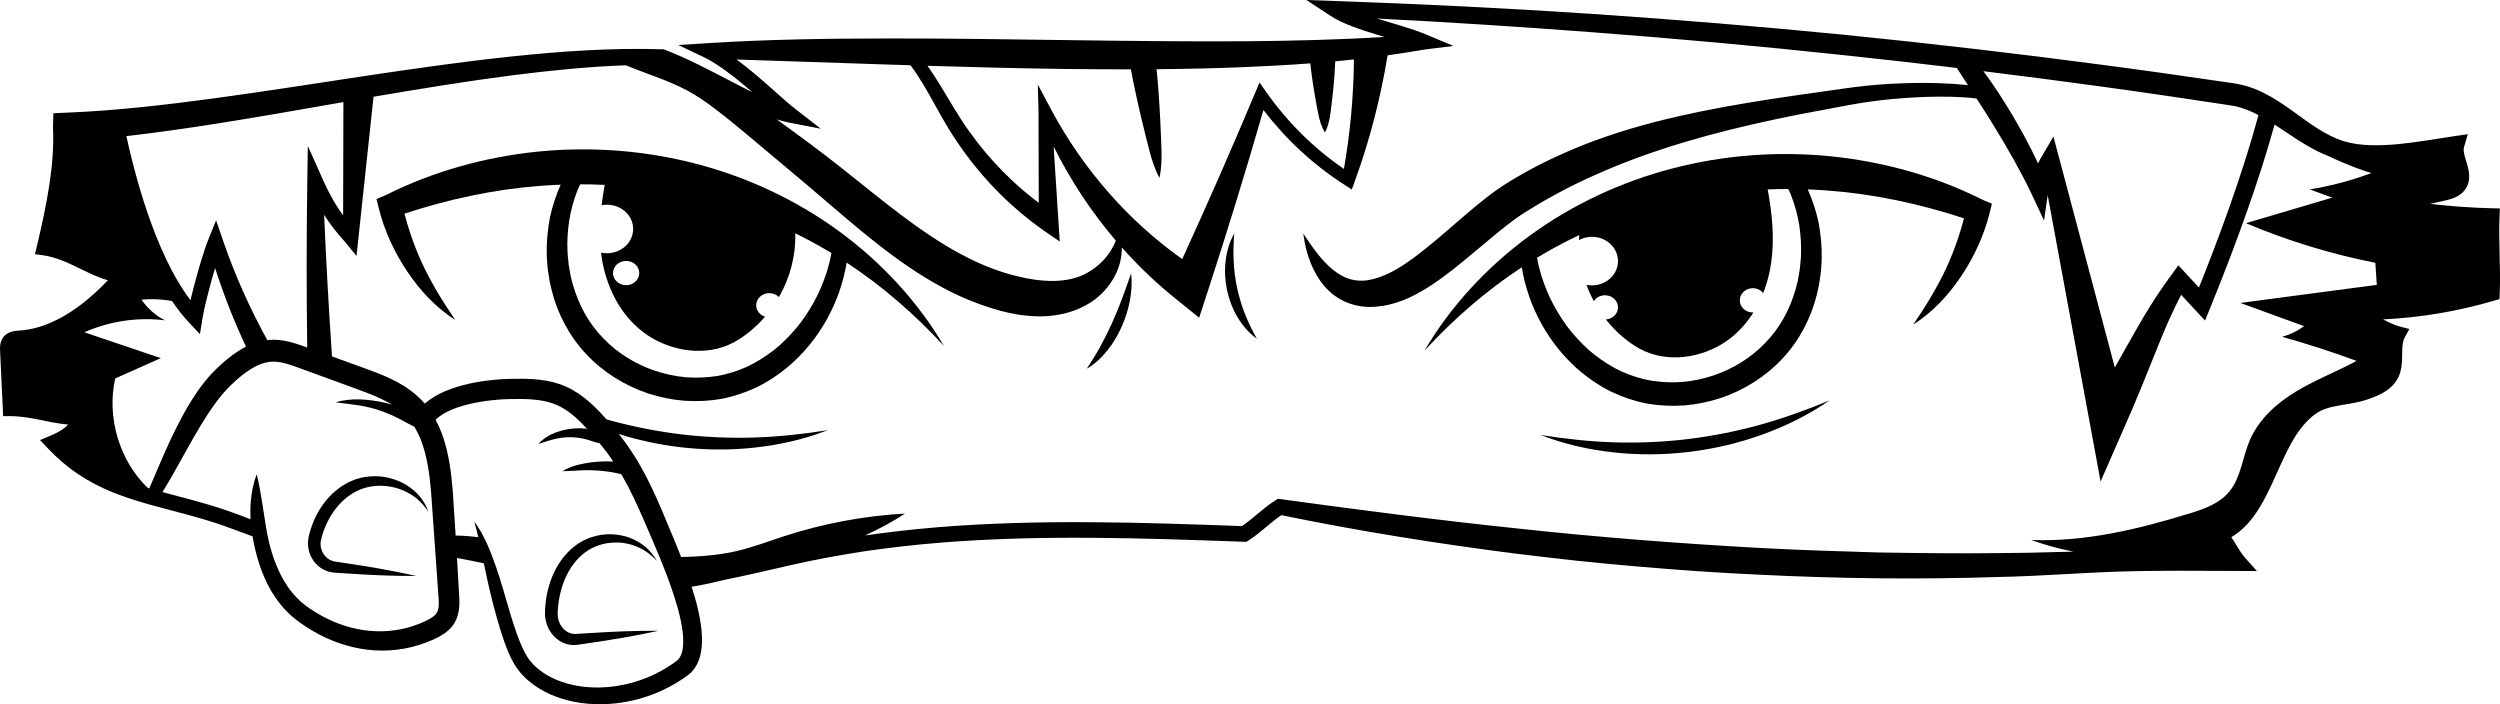
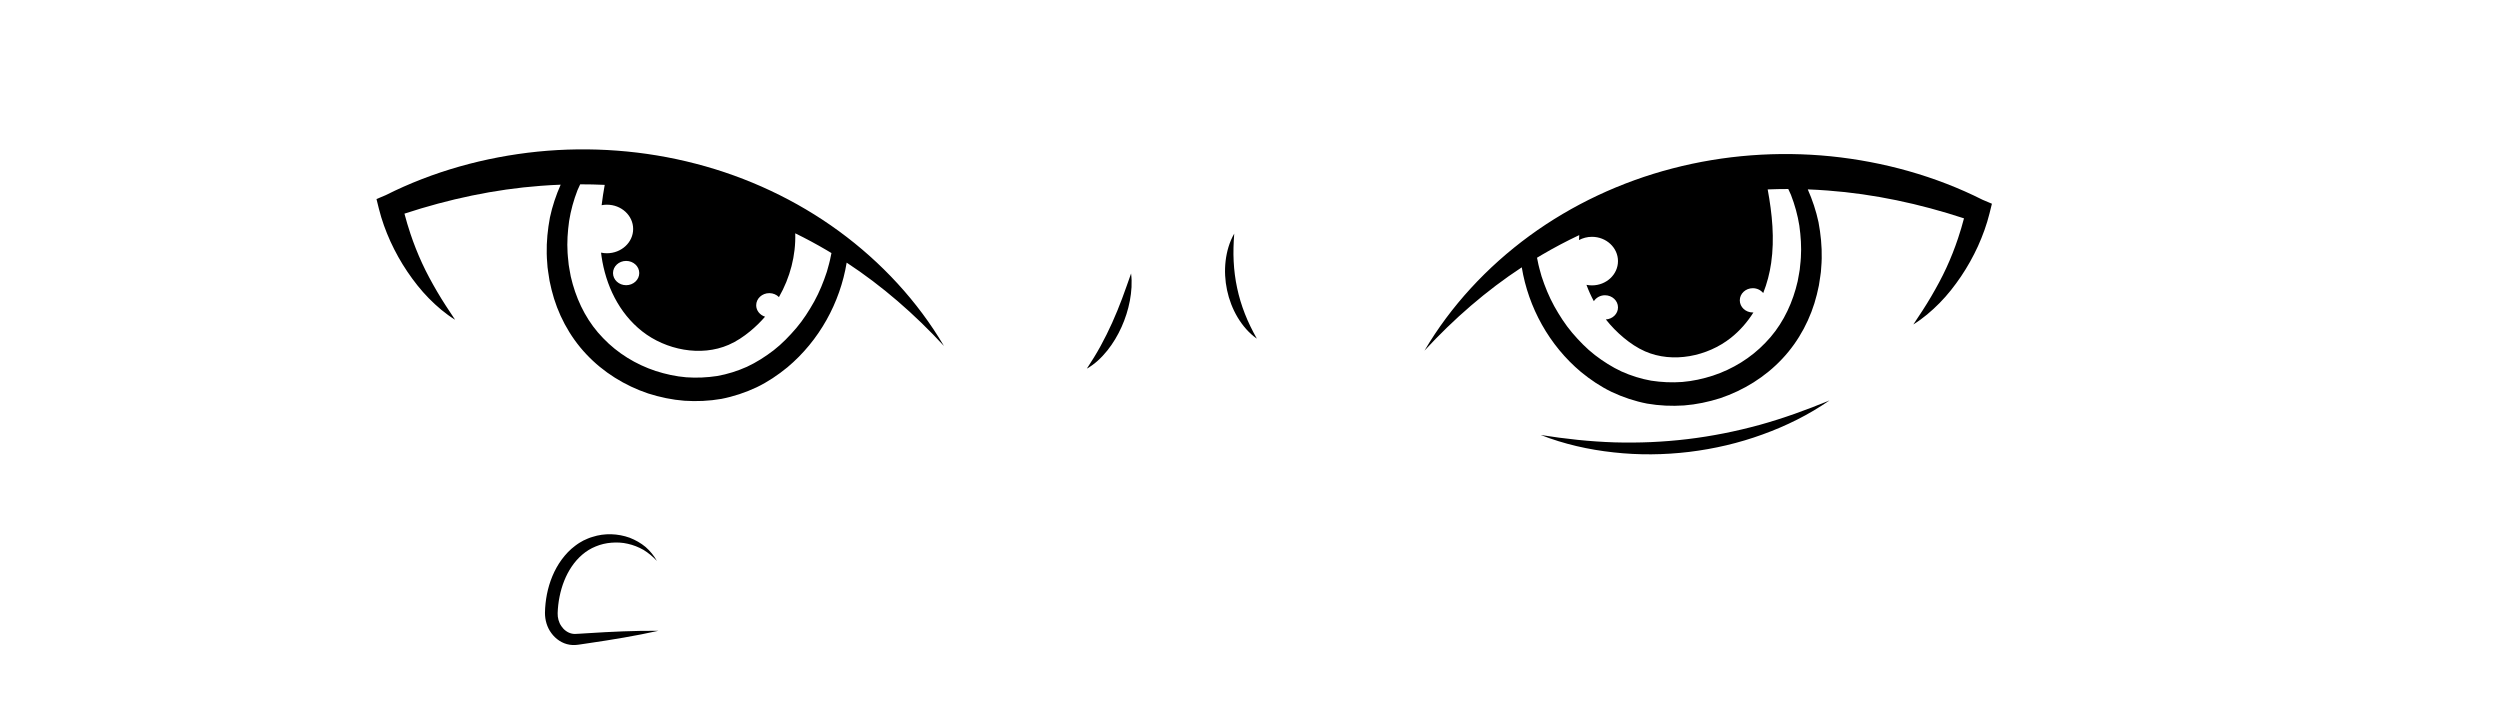
<svg xmlns="http://www.w3.org/2000/svg" width="568" height="160" viewBox="0 0 568 160" fill="none">
  <g clip-path="url(#clip0_4_6617)">
-     <path d="M0.099 81.434L0.637 92.877L0.715 94.541L2.375 94.548C4.825 94.558 7.251 94.996 9.812 95.535C11.093 95.799 12.418 96.07 13.78 96.264C14.339 96.345 14.901 96.41 15.47 96.46C15.27 96.691 15.037 96.918 14.772 97.135C13.871 97.878 12.675 98.478 11.445 98.993L9.097 99.98L10.832 101.821C12.895 104.011 15.196 106.008 17.71 107.696C20.22 109.385 22.924 110.768 25.692 111.883C31.245 114.121 36.964 115.396 42.486 116.908C45.251 117.661 47.985 118.457 50.662 119.39C52.861 120.149 55.097 121.041 57.387 121.865C58.01 125.581 59.057 129.273 60.799 132.745C61.29 133.728 61.846 134.691 62.472 135.613C63.089 136.542 63.777 137.433 64.539 138.268C65.298 139.105 66.121 139.895 67.022 140.6C67.91 141.302 68.774 141.912 69.699 142.509C73.358 144.875 77.498 146.608 81.879 147.374C86.25 148.164 90.857 147.896 95.14 146.554C96.21 146.225 97.261 145.828 98.284 145.374C99.29 144.933 100.391 144.401 101.472 143.546C102.007 143.109 102.536 142.594 102.976 141.96C103.42 141.329 103.762 140.607 103.969 139.912C104.389 138.505 104.396 137.22 104.365 136.087C104.186 132.948 104.013 129.856 103.833 126.774C105.866 127.147 107.896 127.554 109.929 127.981L110.206 129.33C110.962 132.934 111.792 136.538 112.815 140.132C113.32 141.929 113.855 143.729 114.482 145.526C115.116 147.323 115.81 149.117 116.85 150.897C119.066 154.538 122.627 156.905 126.344 158.291C130.091 159.681 134.072 160.163 137.985 159.956C141.901 159.756 145.771 158.854 149.386 157.328C151.195 156.566 152.936 155.647 154.59 154.579C155.01 154.324 155.406 154.029 155.813 153.751C156.162 153.524 156.771 153.067 157.198 152.592C158.1 151.626 158.659 150.463 158.987 149.354C159.624 147.113 159.556 145.018 159.37 143.031C159.163 141.041 158.77 139.135 158.299 137.274C157.95 135.935 157.554 134.619 157.137 133.318C159.709 132.894 162.26 132.328 164.801 131.7C169.768 130.714 174.66 129.527 179.529 128.429C185.129 127.133 190.76 126.133 196.428 125.248C202.103 124.421 207.805 123.777 213.531 123.302C236.448 121.451 259.53 122.255 282.606 123.092L283.145 123.112L283.589 122.834C285.202 121.827 286.523 120.688 287.831 119.607C288.939 118.681 290.026 117.779 291.114 117.044C308.799 120.678 326.651 123.529 344.577 125.811C349.117 126.388 353.667 126.862 358.21 127.391C362.76 127.849 367.314 128.32 371.874 128.696C380.995 129.473 390.126 130.147 399.27 130.548C417.555 131.477 435.881 131.68 454.183 131.09C463.324 130.914 472.516 130.141 481.508 129.863C490.557 129.575 499.65 129.686 508.774 129.724L512.769 129.741L510.147 126.805C509.371 125.93 508.737 124.933 508.056 123.787C507.721 123.228 507.362 122.638 506.962 122.051C507.653 121.641 508.307 121.18 508.913 120.671C510.099 119.685 511.116 118.549 511.996 117.362C513.762 114.975 515.032 112.409 516.208 109.883C517.38 107.354 518.44 104.841 519.64 102.461C520.839 100.088 522.177 97.834 523.872 96.006C524.295 95.548 524.739 95.121 525.203 94.728C525.657 94.345 526.179 93.945 526.643 93.677C527.581 93.087 528.73 92.717 529.953 92.422C531.193 92.138 532.518 91.944 533.907 91.707C534.601 91.588 535.31 91.453 536.031 91.283C536.394 91.195 536.756 91.104 537.119 90.995C537.485 90.88 537.857 90.764 538.179 90.649C539.521 90.175 540.951 89.629 542.319 88.673C542.997 88.195 543.658 87.598 544.2 86.872C544.745 86.154 545.148 85.289 545.375 84.448C545.829 82.756 545.748 81.227 545.779 79.919C545.795 78.6 545.914 77.478 546.331 76.715L547.405 74.752L545.223 74.179C544.417 73.965 543.563 73.612 542.702 73.202C542.282 73.002 541.855 72.785 541.428 72.561C549.973 72.158 558.47 70.727 566.676 68.306L567.879 67.951L567.933 66.699C568.065 63.685 567.984 60.729 567.913 57.803C567.845 54.88 567.767 51.985 567.892 49.151L567.97 47.357L566.178 47.316C561.485 47.205 556.8 46.869 552.138 46.323L556 45.445C556.593 45.296 557.227 45.113 557.887 44.808C558.541 44.506 559.243 44.062 559.819 43.397C560.394 42.733 560.774 41.902 560.916 41.071C561.062 40.241 560.998 39.474 560.882 38.807C560.638 37.474 560.218 36.41 559.978 35.453C559.717 34.494 559.669 33.728 559.869 33.263V33.26L560.679 30.493L557.958 30.887C553.517 31.527 549.197 32.334 544.898 32.741C542.753 32.945 540.615 33.056 538.525 32.985C536.438 32.914 534.395 32.653 532.525 32.083C530.451 31.443 528.462 30.402 526.514 29.168C524.566 27.927 522.659 26.489 520.649 25.055C518.637 23.634 516.526 22.177 514.131 21.014C512.938 20.431 511.675 19.922 510.35 19.542C509.689 19.352 509.015 19.186 508.331 19.061C507.606 18.925 507.067 18.864 506.45 18.769C496.821 17.352 487.186 15.979 477.54 14.714C458.245 12.161 438.913 9.907 419.551 7.957C400.185 6.035 380.788 4.441 361.375 3.133C341.958 1.844 322.524 0.892 303.08 0.224L296.819 0L302.006 3.414C303.731 4.584 305.506 5.34 307.271 6.021C309.04 6.693 310.805 7.255 312.563 7.795L314.542 8.395C304.002 9.042 293.434 9.286 282.85 9.378C269.359 9.456 255.844 9.296 242.316 9.11C228.787 8.927 215.239 8.713 201.676 8.74C188.114 8.747 174.525 8.941 160.952 9.795L154.098 10.229L160.19 13.124C161.823 13.948 163.415 14.999 164.96 16.121C166.509 17.25 168.016 18.464 169.504 19.719C169.978 20.122 170.449 20.532 170.923 20.942C169.189 20.091 167.461 19.19 165.723 18.285C160.986 15.823 156.212 13.29 151.08 11.31L150.781 11.195H150.493C139.008 10.839 127.577 11.643 116.23 12.829C104.884 14.03 93.608 15.657 82.37 17.345C71.132 19.037 59.925 20.81 48.717 22.333C37.513 23.845 26.295 25.147 15.125 25.598L12.133 25.72L12.035 28.835C12.258 33.206 11.879 37.698 11.181 42.207C10.483 46.72 9.49 51.246 8.416 55.765L7.942 57.756L9.829 58.003C11.249 58.223 12.638 58.62 14.017 59.152C15.399 59.681 16.768 60.342 18.181 61.034C19.597 61.726 21.064 62.438 22.626 63.038C23.239 63.275 23.872 63.485 24.513 63.675C22.639 65.659 20.63 67.503 18.485 69.141C15.585 71.365 12.394 73.199 9.006 74.25C8.159 74.507 7.305 74.711 6.441 74.86C6.011 74.938 5.581 74.989 5.147 75.04L4.496 75.091C4.273 75.108 3.988 75.121 3.697 75.155C3.111 75.23 2.382 75.335 1.576 75.843C1.179 76.098 0.8 76.481 0.543 76.908C0.278 77.345 0.139 77.8 0.075 78.189C-0.05 78.973 0.017 79.549 0.031 80.003L0.099 81.434ZM33.918 110.965C33.81 110.934 33.701 110.904 33.593 110.87C27.196 104.784 24.174 94.87 26.176 85.981C29.632 84.445 33.085 82.906 36.54 81.37L19.153 75.494C24.913 72.955 31.292 72.009 37.489 72.778C35.382 71.717 33.525 70.09 32.15 68.09C34.457 67.859 36.791 67.964 39.075 68.385C40.24 70.11 41.531 71.772 42.988 73.324L45.427 75.921L45.996 72.372C46.21 71.046 46.542 69.605 46.881 68.201C47.226 66.791 47.596 65.377 47.982 63.97C48.266 62.936 48.565 61.909 48.869 60.885C50.814 66.978 53.159 72.955 55.889 78.766C55.34 79.04 54.815 79.342 54.314 79.654C52.339 80.898 50.662 82.367 49.11 83.848C47.474 85.435 46.088 87.174 44.844 88.951C40.054 95.982 37.093 103.618 33.918 110.965ZM99.514 138.583C99.432 138.881 99.324 139.098 99.178 139.315C99.036 139.536 98.826 139.753 98.565 139.973C98.033 140.41 97.278 140.827 96.4 141.221C95.543 141.617 94.665 141.966 93.768 142.255C90.183 143.438 86.328 143.709 82.557 143.153C78.782 142.6 75.11 141.19 71.789 139.166C70.966 138.668 70.129 138.108 69.384 137.545C68.642 136.996 67.954 136.369 67.314 135.694C66.667 135.023 66.07 134.287 65.528 133.511C64.976 132.738 64.478 131.921 64.028 131.07C62.212 127.662 61.097 123.804 60.46 119.871L59.518 113.907C59.183 111.897 58.861 109.866 58.325 107.764C57.536 109.785 57.146 111.887 56.97 114.002C56.862 115.318 56.855 116.644 56.929 117.966C55.252 117.339 53.565 116.684 51.807 116.077C49.025 115.111 46.21 114.287 43.401 113.524C41.229 112.931 39.061 112.378 36.916 111.802C36.927 111.785 36.937 111.768 36.947 111.751C38.932 108.537 40.691 105.245 42.503 102.034C44.492 98.468 46.511 94.952 48.815 91.778C49.96 90.188 51.19 88.71 52.532 87.439C53.962 86.072 55.422 84.825 56.947 83.872C58.468 82.919 60.047 82.295 61.581 82.19C63.096 82.061 64.807 82.485 66.646 83.123L78.23 87.347C82.109 88.795 85.978 90.022 89.082 91.955C88.537 91.788 87.984 91.632 87.432 91.51C85.582 91.076 83.702 90.826 81.825 90.748C79.948 90.68 78.057 90.853 76.265 91.419C78.125 91.653 79.917 91.832 81.689 92.124C83.458 92.412 85.192 92.856 86.859 93.463C88.533 94.08 90.115 94.782 91.687 95.67C92.463 96.098 93.266 96.535 94.12 96.939C94.743 97.952 95.282 99.044 95.719 100.203C97.037 103.702 97.586 107.645 97.931 111.656L99.673 136.26C99.72 137.193 99.683 138.003 99.514 138.583ZM154.945 148.184C154.762 148.846 154.488 149.385 154.132 149.781C153.939 149.995 153.81 150.107 153.397 150.395C153.045 150.642 152.702 150.91 152.337 151.137C150.9 152.094 149.375 152.928 147.79 153.623C144.619 155.013 141.2 155.867 137.744 156.121C134.292 156.376 130.782 156.013 127.57 154.891C125.961 154.341 124.453 153.565 123.098 152.616C122.43 152.127 121.79 151.609 121.231 151.015C120.936 150.734 120.682 150.415 120.418 150.107C120.174 149.795 119.957 149.49 119.74 149.137C118.883 147.74 118.192 146.086 117.572 144.411C116.949 142.729 116.4 140.993 115.878 139.241C114.848 135.731 113.865 132.168 112.649 128.649C112.036 126.889 111.368 125.14 110.596 123.428C109.8 121.729 108.943 120.02 107.75 118.552C108.102 119.719 108.397 120.878 108.665 122.038C107.066 121.865 105.26 121.688 103.522 121.668C103.312 118.213 103.091 114.755 102.844 111.249C102.678 109.28 102.465 107.279 102.129 105.269C101.75 102.997 101.211 100.715 100.374 98.454C99.981 97.41 99.52 96.376 98.978 95.369C99.947 94.402 101.316 93.606 102.81 92.999C104.345 92.372 106.012 91.91 107.716 91.565C109.42 91.216 111.169 90.968 112.927 90.822C113.804 90.748 114.685 90.697 115.566 90.673C116.43 90.649 117.375 90.646 118.253 90.649C121.81 90.67 125.12 91.08 127.821 92.68C129.84 93.84 131.642 95.535 133.38 97.433C133.258 97.416 133.137 97.4 133.015 97.386C132.225 97.288 131.432 97.281 130.646 97.328C129.074 97.413 127.54 97.769 126.103 98.318C124.67 98.874 123.342 99.708 122.342 100.861C123.782 100.383 125.127 99.939 126.503 99.647C127.875 99.356 129.271 99.271 130.633 99.38C131.314 99.441 131.985 99.532 132.642 99.685C133.299 99.831 133.923 100.034 134.637 100.271C135.132 100.434 135.654 100.597 136.226 100.715L137.033 101.702C137.578 102.394 138.114 103.095 138.625 103.814C138.872 104.16 139.099 104.519 139.337 104.869C138.266 104.808 137.192 104.801 136.125 104.875C134.668 104.964 133.225 105.177 131.815 105.492C130.406 105.808 129.027 106.279 127.783 107.059C129.244 107.052 130.626 106.937 132.005 106.866C133.38 106.791 134.756 106.821 136.115 106.927C137.47 107.045 138.815 107.215 140.133 107.503C140.475 107.578 140.814 107.669 141.153 107.75C141.258 107.934 141.373 108.106 141.478 108.29C143.246 111.375 144.744 114.664 146.214 118.017C149.111 124.797 152.157 131.51 154.041 138.383C154.505 140.095 154.884 141.814 155.091 143.499C155.291 145.17 155.311 146.849 154.945 148.184ZM476.88 19.59C486.495 20.902 496.096 22.319 505.691 23.777C506.969 23.963 507.914 24.106 508.937 24.407C509.95 24.703 510.953 25.092 511.949 25.557C512.342 25.743 512.735 25.95 513.125 26.157C511.278 32.982 509.083 39.746 506.728 46.452C504.495 52.792 502.1 59.085 499.6 65.333L496.618 62.112L494.921 60.278L493.393 62.394C491.617 64.791 489.93 67.283 488.348 69.832C486.766 72.382 485.285 74.975 483.842 77.542C482.72 79.539 481.606 81.516 480.484 83.482L467.823 35.853L466.539 31.019L464.093 35.209C463.707 35.823 463.358 36.46 463.046 37.111C462.575 36.104 462.094 35.104 461.593 34.118C460.922 32.799 460.234 31.494 459.533 30.198C458.815 28.91 458.079 27.632 457.337 26.36C455.25 22.875 453.072 19.437 450.632 16.176C459.387 17.257 468.138 18.386 476.88 19.59ZM242.238 15.671C247.137 15.728 252.04 15.762 256.945 15.755C257.291 17.674 257.677 19.586 258.094 21.492C258.318 22.553 258.558 23.611 258.805 24.672C259.043 25.73 259.293 26.788 259.551 27.845C260.052 29.961 260.598 32.07 261.133 34.179C261.675 36.288 262.332 38.379 263.433 40.41C263.915 38.152 263.955 35.959 263.877 33.782C263.796 31.605 263.725 29.429 263.606 27.259C263.555 26.174 263.498 25.086 263.427 24.004C263.362 22.919 263.295 21.834 263.21 20.753C263.088 19.074 262.942 17.4 262.769 15.725C269.512 15.667 276.257 15.518 283.006 15.236C287.902 15.03 292.804 14.765 297.703 14.399C297.798 15.331 297.907 16.267 298.039 17.2C298.134 17.918 298.242 18.637 298.354 19.356C298.462 20.075 298.578 20.793 298.706 21.512C298.943 22.95 299.228 24.384 299.502 25.821C299.784 27.256 300.18 28.69 301.024 30.107C301.779 28.639 302.084 27.184 302.274 25.733C302.46 24.282 302.653 22.834 302.799 21.383C302.884 20.658 302.955 19.936 303.016 19.21C303.084 18.485 303.148 17.762 303.199 17.037C303.277 15.999 303.331 14.965 303.368 13.931C304.784 13.802 306.201 13.653 307.613 13.504C307.535 21.783 306.78 30.114 305.34 38.379C298.472 33.684 292.472 27.713 287.678 20.902L286.16 18.742L285.103 21.258C279.808 33.897 274.299 46.428 268.6 58.861C256.329 50.178 245.999 38.369 238.738 24.74L235.791 19.207L235.95 25.408L236.004 46.076C233.944 44.53 231.955 42.885 230.072 41.119C227.127 38.376 224.41 35.382 221.944 32.188C220.717 30.588 219.531 28.951 218.434 27.252C217.326 25.564 216.286 23.801 215.225 22.024C213.816 19.661 212.369 17.254 210.716 14.948C221.205 15.277 231.715 15.538 242.238 15.671ZM167.349 13.521L201.588 14.66C203.35 14.721 205.112 14.775 206.874 14.83C208.92 17.552 210.628 20.59 212.342 23.682C213.348 25.489 214.348 27.32 215.456 29.127C216.546 30.941 217.732 32.694 218.969 34.413C221.449 37.844 224.21 41.081 227.226 44.072C230.234 47.072 233.507 49.812 236.983 52.28L240.774 54.874L240.483 50.354L239.382 33.273C243.176 40.898 247.913 48.113 253.517 54.67C252.721 56.701 251.518 58.359 250.115 59.702C248.275 61.444 246.134 62.661 243.966 63.221C239.483 64.428 234.53 63.719 229.455 62.333C226.917 61.621 224.43 60.685 221.991 59.576C219.562 58.444 217.167 57.179 214.825 55.762C210.15 52.914 205.637 49.605 201.178 46.099C196.699 42.614 192.264 38.929 187.626 35.379C185.299 33.582 183.002 31.9 180.664 30.178L177.161 27.615L176.453 27.11C177.364 27.405 178.302 27.662 179.295 27.856L186.491 29.246L180.66 24.723C179.217 23.604 177.743 22.265 176.273 20.959C174.799 19.644 173.308 18.322 171.777 17.03C170.344 15.826 168.877 14.65 167.349 13.521ZM116.732 17.067C125.185 15.996 133.665 15.145 142.145 14.833C144.256 15.664 146.374 16.477 148.478 17.247C151.168 18.251 153.763 19.288 156.124 20.549C158.486 21.821 160.715 23.38 162.928 25.092C165.153 26.771 167.332 28.615 169.538 30.419L182.724 41.478C187.064 45.153 191.404 48.947 195.917 52.67C200.45 56.365 205.169 59.997 210.346 63.143C212.931 64.716 215.622 66.181 218.434 67.439C221.249 68.69 224.18 69.764 227.202 70.578C230.207 71.392 233.426 71.938 236.749 71.87C240.059 71.812 243.546 71.083 246.605 69.408C249.759 67.744 252.199 65.082 253.598 62.065C254.465 60.22 254.923 58.169 254.865 56.209C258.826 60.661 263.186 64.801 267.929 68.527L272.442 72.185L274.258 66.632C278.774 52.812 283.033 38.929 287.055 24.991C292.188 31.694 298.466 37.525 305.601 42.065L307.126 43.062L307.796 41.217C311.154 31.999 313.654 22.39 315.264 12.562C318.082 12.175 320.894 11.748 323.7 11.249L330.212 10.436L324.15 7.889C322.368 7.14 320.596 6.567 318.835 6.015L313.597 4.431C313.366 4.36 313.143 4.285 312.916 4.214C328.985 5.035 345.041 6.055 361.083 7.276C380.443 8.734 399.778 10.48 419.08 12.551C427.594 13.453 436.098 14.423 444.598 15.44L447.122 19.359C446.794 19.322 446.462 19.285 446.133 19.251C444.297 19.078 442.464 18.952 440.634 18.901C436.972 18.773 433.316 18.844 429.664 19.037C426.022 19.224 422.329 19.627 418.738 20.142C415.16 20.637 411.575 21.139 407.994 21.672C400.822 22.709 393.639 23.855 386.473 25.309C379.318 26.781 372.162 28.537 365.163 30.948C363.414 31.551 361.666 32.172 359.942 32.853C358.217 33.541 356.503 34.257 354.805 35.023C353.955 35.399 353.108 35.789 352.268 36.196C351.424 36.589 350.587 37.006 349.757 37.43C348.094 38.278 346.457 39.186 344.838 40.125C344.021 40.58 343.235 41.092 342.436 41.577C342.046 41.81 341.622 42.089 341.206 42.36C340.799 42.634 340.386 42.909 339.996 43.194C338.411 44.313 336.933 45.482 335.504 46.666C332.637 49.022 329.944 51.426 327.244 53.718C321.85 58.23 316.446 62.736 310.768 63.662C309.379 63.882 308.027 63.801 306.682 63.404C306.014 63.194 305.337 62.919 304.679 62.55C304.029 62.17 303.378 61.722 302.752 61.21C301.505 60.176 300.329 58.908 299.245 57.511C298.157 56.121 297.124 54.619 296.111 53.067C296.331 54.908 296.724 56.735 297.337 58.532C297.951 60.322 298.764 62.099 299.929 63.753C301.085 65.404 302.626 66.95 304.581 68.032C306.519 69.137 308.823 69.7 311.039 69.734C312.15 69.754 313.238 69.646 314.295 69.473C315.355 69.303 316.375 69.042 317.357 68.72C318.333 68.408 319.312 68.035 320.237 67.601C321.162 67.171 322.046 66.699 322.897 66.208C324.615 65.235 326.197 64.153 327.721 63.038C329.253 61.932 330.71 60.773 332.136 59.61C334.992 57.291 337.719 54.921 340.44 52.704C341.805 51.602 343.164 50.531 344.519 49.561C344.858 49.313 345.197 49.086 345.536 48.856C345.871 48.635 346.203 48.415 346.586 48.181C347.328 47.727 348.053 47.252 348.805 46.815C350.292 45.916 351.804 45.052 353.338 44.224C354.101 43.801 354.866 43.387 355.646 42.99C356.418 42.584 357.197 42.19 357.983 41.81C359.549 41.034 361.144 40.305 362.75 39.6C364.353 38.888 365.972 38.2 367.605 37.539C380.69 32.283 394.632 28.798 408.739 26.004C412.27 25.316 415.814 24.655 419.361 24.001C422.891 23.336 426.367 22.831 429.925 22.506C433.469 22.18 437.036 21.973 440.59 21.96C442.369 21.943 444.144 21.994 445.906 22.092C446.973 22.153 448.041 22.251 449.081 22.39C450.466 24.533 451.845 26.683 453.17 28.863C453.919 30.087 454.657 31.314 455.379 32.551C456.107 33.785 456.826 35.023 457.524 36.271C458.906 38.773 460.251 41.288 461.467 43.838L464.405 50.107L465.235 44.34L474.708 95.623L477.252 109.395L482.826 96.681C484.018 93.962 485.184 91.232 486.315 88.493C487.447 85.757 488.538 83.011 489.622 80.298C490.709 77.586 491.797 74.914 492.979 72.3C493.789 70.504 494.653 68.737 495.564 66.984L498.8 70.476L500.985 72.836L502.198 69.856C505.166 62.57 507.982 55.223 510.597 47.794C512.85 41.373 514.964 34.897 516.784 28.306C517.153 28.547 517.522 28.785 517.895 29.035C519.891 30.358 521.927 31.765 524.132 33.056C525.664 33.955 527.29 34.789 529.018 35.453C533.097 37.416 537.159 38.878 538.789 39.315C534.242 41.017 529.547 42.261 524.783 43.031C526.487 43.655 528.188 44.279 529.892 44.903C523.353 46.838 516.814 48.771 510.275 50.707C519.769 54.711 529.631 57.732 539.677 59.708C539.789 61.38 539.9 63.051 540.012 64.723C529.675 66.093 519.338 67.459 509.005 68.829C513.833 70.588 518.661 72.344 523.489 74.104C521.981 75.226 520.273 76.05 518.484 76.518C524.193 78.112 529.841 79.942 535.415 82C530.895 84.431 526.101 86.272 521.696 88.927C517.292 91.582 513.189 95.213 511.112 100.115C509.51 103.902 509.137 108.368 506.616 111.544C504.34 114.413 500.765 115.647 497.374 116.688C485.695 120.271 473.651 123.16 461.501 122.685C464.632 123.835 467.84 124.679 471.089 125.333C469.954 125.364 468.823 125.394 467.701 125.418L460.888 125.584L454.071 125.665C444.985 125.784 435.898 125.665 426.815 125.52C417.731 125.262 408.651 124.977 399.578 124.479C381.435 123.472 363.306 122.078 345.227 120.119C327.139 118.24 309.094 115.887 291.043 113.416L290.341 113.321L289.826 113.65H289.823C288.21 114.657 286.889 115.796 285.581 116.877C284.426 117.837 283.298 118.779 282.166 119.529C259.27 118.701 236.245 117.912 213.243 119.769C207.66 120.231 202.086 120.861 196.53 121.655C199.664 120.22 202.713 118.59 205.634 116.681C196.262 117.2 186.955 118.949 177.987 121.878C174.484 123.024 171.028 124.347 167.451 125.184C163.287 126.157 159.014 126.452 154.749 126.564C153.38 123.045 151.896 119.603 150.47 116.159C149.016 112.728 147.444 109.28 145.547 105.943C144.598 104.275 143.568 102.645 142.45 101.068C141.895 100.278 141.308 99.508 140.712 98.749L140.594 98.603C145.066 100.017 149.677 101.01 154.339 101.577C160.031 102.261 165.804 102.322 171.489 101.688C177.171 101.075 182.785 99.803 188.07 97.732C182.47 98.627 176.9 99.23 171.33 99.41C165.76 99.569 160.2 99.335 154.691 98.671C149.179 98.01 143.728 96.915 138.351 95.443C138.168 95.392 137.988 95.338 137.805 95.287C136.918 94.277 135.989 93.277 134.98 92.314C133.553 90.948 131.954 89.656 130.128 88.615C128.295 87.571 126.218 86.862 124.206 86.51C122.183 86.143 120.198 86.055 118.283 86.049C117.314 86.049 116.41 86.062 115.431 86.089C114.462 86.123 113.499 86.184 112.537 86.269C110.616 86.445 108.702 86.716 106.791 87.127C104.884 87.547 102.98 88.093 101.106 88.89C99.524 89.571 97.935 90.439 96.512 91.707C95.15 90.114 93.497 88.764 91.789 87.696C89.844 86.469 87.811 85.577 85.823 84.787C83.82 84.004 81.892 83.329 79.955 82.617L75.428 80.976C74.703 70.263 74.103 59.535 73.639 48.801C75.035 51.009 76.661 53.077 78.406 54.972L80.998 58.159L81.456 53.88L84.867 21.98C95.472 20.18 106.086 18.43 116.732 17.067ZM49.561 28.035C59.088 26.526 68.561 24.848 78.023 23.194L77.956 48.92C77.471 48.256 77 47.581 76.563 46.886C75.272 44.848 74.175 42.668 73.178 40.414L69.936 33.145L69.818 41.143C69.631 53.745 69.628 66.35 69.801 78.963L68.269 78.406C67.243 78.054 66.145 77.722 64.973 77.484C63.797 77.257 62.527 77.118 61.229 77.23C61.063 77.244 60.9 77.267 60.738 77.284C56.733 70.042 53.342 62.431 50.641 54.558L49.096 50.053L47.345 54.396C46.738 55.898 46.298 57.305 45.851 58.742C45.41 60.173 44.997 61.604 44.604 63.041C44.211 64.479 43.831 65.92 43.479 67.374C43.411 67.652 43.347 67.933 43.279 68.212C41.704 66.133 40.315 63.862 39.071 61.516C37.265 58.095 35.737 54.494 34.389 50.822C32.031 44.363 30.198 37.681 28.717 30.927C35.703 30.134 42.646 29.124 49.561 28.035Z" fill="black" />
    <path d="M88.712 54.87C89.806 57.257 91.087 59.552 92.547 61.715C94.008 63.875 95.614 65.93 97.43 67.774C99.242 69.615 101.214 71.297 103.399 72.65C101.97 70.517 100.591 68.435 99.34 66.299C98.094 64.163 96.921 62.021 95.905 59.81C94.889 57.603 93.998 55.355 93.239 53.073C92.734 51.575 92.293 50.059 91.89 48.54C101.993 45.228 112.354 43.004 122.836 42.221C124.351 42.105 125.865 42.017 127.383 41.96C126.326 44.353 125.493 46.845 124.944 49.408C124.439 52.114 124.154 54.867 124.215 57.627C124.205 58.315 124.287 59.003 124.327 59.691L124.402 60.725C124.436 61.068 124.497 61.41 124.544 61.753C124.649 62.438 124.737 63.123 124.859 63.804L125.316 65.835C126.634 71.212 129.335 76.379 133.207 80.478C137.059 84.587 141.972 87.618 147.274 89.401C149.941 90.249 152.695 90.832 155.494 91.049C158.292 91.232 161.118 91.114 163.893 90.629C166.661 90.09 169.364 89.191 171.902 87.995C174.436 86.777 176.76 85.204 178.905 83.448C186.132 77.393 190.865 68.774 192.362 59.668C200.395 64.94 207.778 71.348 214.466 78.606C208.51 68.49 200.27 59.583 190.6 52.514C180.924 45.442 169.801 40.234 158.109 37.203C146.414 34.151 134.156 33.246 122.142 34.45C110.138 35.677 98.338 38.952 87.642 44.336L85.538 45.225L86.087 47.438C86.723 49.995 87.628 52.48 88.712 54.87ZM145.238 62.041C145.238 63.563 143.903 64.797 142.257 64.797C140.61 64.797 139.275 63.563 139.275 62.041C139.275 60.519 140.61 59.281 142.257 59.281C143.903 59.281 145.238 60.515 145.238 62.041ZM137.893 46.506C141.186 46.506 143.852 48.974 143.852 52.022C143.852 55.07 141.183 57.538 137.893 57.538C137.435 57.538 136.992 57.488 136.561 57.396C136.595 57.691 136.633 57.983 136.673 58.278C137.608 64.713 140.566 71.09 145.916 75.291C151.265 79.491 159.207 81.112 165.553 78.345C167.335 77.569 168.948 76.481 170.421 75.27C171.655 74.257 172.79 73.145 173.82 71.954C172.651 71.582 171.807 70.564 171.807 69.358C171.807 67.835 173.142 66.601 174.789 66.601C175.659 66.601 176.432 66.95 176.977 67.499C179.518 63.065 180.833 58.017 180.68 53.006C183.086 54.185 185.454 55.453 187.771 56.816C188.151 57.037 188.527 57.267 188.906 57.495C188.862 57.718 188.818 57.942 188.764 58.162C188.551 59.373 188.195 60.549 187.866 61.733C187.101 64.065 186.179 66.34 185 68.483C183.811 70.612 182.493 72.673 180.924 74.528C179.349 76.365 177.668 78.118 175.768 79.59C173.867 81.048 171.848 82.336 169.7 83.336C167.538 84.302 165.292 85.011 162.971 85.425C160.64 85.781 158.272 85.892 155.91 85.72C153.549 85.523 151.218 85.011 148.962 84.285C144.459 82.797 140.298 80.244 137.039 76.833C133.726 73.46 131.439 69.188 130.127 64.57L129.68 62.824C129.558 62.238 129.467 61.641 129.358 61.048C129.311 60.749 129.243 60.454 129.209 60.156L129.121 59.254C129.074 58.654 128.969 58.054 128.955 57.45C128.803 55.033 128.969 52.609 129.304 50.209C129.684 47.812 130.334 45.472 131.208 43.211C131.415 42.77 131.615 42.322 131.818 41.878C133.675 41.878 135.535 41.916 137.391 42.004C137.114 43.536 136.876 45.079 136.69 46.621C137.08 46.544 137.483 46.506 137.893 46.506Z" fill="black" />
    <path d="M281.176 72.09C282.311 73.982 283.765 75.694 285.557 76.945C284.497 75.043 283.575 73.189 282.83 71.273C282.081 69.364 281.498 67.415 281.075 65.431C280.651 63.448 280.39 61.428 280.289 59.376C280.18 57.322 280.255 55.247 280.418 53.077C279.327 54.965 278.713 57.122 278.456 59.312C278.205 61.505 278.324 63.75 278.785 65.92C279.242 68.09 280.048 70.188 281.176 72.09Z" fill="black" />
    <path d="M251.589 79.63C252.893 77.996 253.967 76.186 254.821 74.284C255.675 72.382 256.312 70.385 256.701 68.34C257.084 66.299 257.243 64.207 256.982 62.136C256.281 64.096 255.641 65.987 254.936 67.849C254.238 69.707 253.493 71.531 252.686 73.324C251.877 75.115 251.013 76.877 250.061 78.607C249.112 80.343 248.075 82.028 246.927 83.76C248.746 82.733 250.281 81.254 251.589 79.63Z" fill="black" />
    <path d="M345.746 60.736C347.243 69.842 351.976 78.464 359.203 84.516C361.347 86.272 363.672 87.846 366.206 89.063C368.744 90.26 371.444 91.158 374.215 91.697C376.993 92.182 379.816 92.3 382.614 92.117C385.413 91.9 388.167 91.317 390.834 90.47C396.136 88.686 401.048 85.655 404.901 81.546C408.77 77.451 411.473 72.284 412.791 66.903L413.249 64.872C413.374 64.191 413.459 63.502 413.564 62.821C413.611 62.478 413.672 62.139 413.706 61.794L413.781 60.76C413.821 60.071 413.903 59.383 413.892 58.695C413.953 55.935 413.669 53.182 413.164 50.476C412.615 47.913 411.782 45.421 410.725 43.028C412.243 43.085 413.757 43.17 415.271 43.289C425.754 44.069 436.115 46.293 446.218 49.608C445.815 51.131 445.377 52.643 444.869 54.142C444.11 56.423 443.223 58.671 442.203 60.878C441.186 63.089 440.014 65.231 438.767 67.367C437.517 69.503 436.142 71.585 434.709 73.718C436.89 72.362 438.862 70.683 440.678 68.842C442.498 66.998 444.1 64.943 445.56 62.784C447.017 60.62 448.298 58.325 449.392 55.938C450.473 53.545 451.381 51.06 452.015 48.5L452.563 46.286L450.46 45.398C439.767 40.014 427.966 36.739 415.959 35.511C403.945 34.308 391.691 35.213 379.995 38.264C368.3 41.299 357.18 46.506 347.504 53.575C337.835 60.648 329.595 69.551 323.639 79.668C330.33 72.412 337.713 66.008 345.746 60.736ZM350.336 57.885C353.098 56.261 355.923 54.776 358.803 53.413C358.776 53.789 358.759 54.165 358.749 54.541C359.616 54.077 360.619 53.806 361.693 53.806C364.959 53.806 367.605 56.277 367.605 59.322C367.605 62.37 364.959 64.838 361.693 64.838C361.263 64.838 360.846 64.794 360.443 64.713C360.91 65.987 361.469 67.228 362.12 68.432C362.635 67.629 363.57 67.083 364.651 67.083C366.284 67.083 367.609 68.317 367.609 69.839C367.609 71.3 366.389 72.48 364.851 72.579C366.05 74.094 367.412 75.498 368.927 76.752C370.39 77.962 371.986 79.051 373.754 79.827C380.049 82.594 387.93 80.973 393.236 76.772C395.306 75.132 397.013 73.158 398.382 70.982C398.335 70.985 398.287 70.995 398.24 70.995C396.607 70.995 395.282 69.761 395.282 68.235C395.282 66.713 396.607 65.479 398.24 65.479C399.209 65.479 400.059 65.92 400.601 66.591C401.472 64.387 402.072 62.078 402.407 59.759C403.207 54.206 402.634 48.571 401.618 43.035C403.176 42.974 404.735 42.943 406.296 42.943C406.5 43.387 406.7 43.835 406.906 44.275C407.78 46.537 408.434 48.88 408.81 51.273C409.146 53.674 409.312 56.098 409.159 58.515C409.149 59.119 409.041 59.719 408.993 60.319L408.905 61.221C408.868 61.519 408.804 61.814 408.756 62.112C408.648 62.706 408.556 63.302 408.434 63.889L407.987 65.635C406.679 70.253 404.392 74.525 401.076 77.898C397.813 81.312 393.656 83.865 389.153 85.35C386.897 86.076 384.566 86.588 382.204 86.784C379.843 86.957 377.475 86.845 375.144 86.489C372.823 86.076 370.576 85.367 368.415 84.401C366.267 83.404 364.248 82.112 362.347 80.654C360.446 79.183 358.766 77.433 357.19 75.593C355.622 73.738 354.307 71.677 353.115 69.547C351.936 67.405 351.011 65.13 350.248 62.797C349.923 61.617 349.564 60.437 349.35 59.227C349.296 59.007 349.252 58.783 349.208 58.559C349.581 58.335 349.957 58.105 350.336 57.885Z" fill="black" />
    <path d="M383.427 99.766C377.918 100.43 372.359 100.664 366.789 100.505C361.215 100.325 355.649 99.722 350.048 98.827C355.334 100.902 360.948 102.17 366.629 102.783C372.315 103.417 378.088 103.356 383.78 102.672C389.468 101.98 395.089 100.668 400.462 98.708C405.839 96.769 410.992 94.216 415.654 90.978C410.416 93.151 405.145 95.05 399.771 96.542C394.391 98.01 388.94 99.105 383.427 99.766Z" fill="black" />
    <path d="M131.524 143.987C130.778 144.045 130.379 144.062 129.894 143.95C128.956 143.743 128.095 143.102 127.529 142.248C126.946 141.4 126.669 140.349 126.699 139.308C126.74 138.054 126.879 136.799 127.129 135.576C127.614 133.124 128.515 130.758 129.884 128.734C131.259 126.706 133.089 125.055 135.352 124.15C136.474 123.679 137.683 123.397 138.916 123.302C140.146 123.204 141.417 123.255 142.647 123.55C143.88 123.821 145.076 124.296 146.207 124.936C147.315 125.611 148.328 126.462 149.253 127.445C148.596 126.269 147.725 125.194 146.678 124.275C145.611 123.384 144.378 122.689 143.057 122.17C140.397 121.217 137.368 121.078 134.587 121.994C133.878 122.187 133.214 122.506 132.547 122.811L131.588 123.363C131.27 123.55 130.985 123.79 130.68 124.001C129.488 124.879 128.488 125.96 127.621 127.127C125.896 129.476 124.822 132.212 124.263 135.003C123.992 136.403 123.84 137.817 123.816 139.241C123.813 140.871 124.28 142.529 125.273 143.851C126.238 145.174 127.712 146.218 129.42 146.479C130.25 146.632 131.202 146.516 131.781 146.421L133.767 146.126C139.062 145.353 144.347 144.479 149.602 143.316C144.222 143.272 138.869 143.519 133.529 143.865L131.524 143.987Z" fill="black" />
-     <path d="M92.277 110.154C89.902 108.751 87.073 108.018 84.234 108.232C83.522 108.259 82.817 108.391 82.113 108.52C81.421 108.713 80.72 108.89 80.056 109.191C78.708 109.727 77.495 110.507 76.383 111.405C74.168 113.223 72.497 115.596 71.373 118.162C71.095 118.807 70.844 119.464 70.631 120.129C70.529 120.464 70.414 120.793 70.332 121.136C70.248 121.488 70.146 121.777 70.082 122.21C69.784 123.828 70.095 125.547 70.936 126.95C71.759 128.357 73.141 129.469 74.747 129.893C75.133 130.012 75.581 130.059 75.936 130.1L76.915 130.171L78.874 130.297C84.095 130.646 89.322 130.893 94.584 130.856C89.451 129.69 84.291 128.812 79.118 128.035L77.18 127.74L76.207 127.601C75.919 127.547 75.716 127.516 75.479 127.425C74.574 127.113 73.788 126.442 73.338 125.57C72.88 124.709 72.704 123.692 72.918 122.739C72.951 122.526 73.053 122.19 73.128 121.909C73.199 121.614 73.307 121.329 73.395 121.037C73.585 120.461 73.809 119.895 74.052 119.342C75.018 117.125 76.411 115.097 78.186 113.521C79.965 111.941 82.099 110.846 84.474 110.507C85.653 110.327 86.873 110.307 88.079 110.476C89.282 110.639 90.491 110.927 91.623 111.436C92.761 111.921 93.839 112.575 94.818 113.385C95.776 114.213 96.617 115.196 97.338 116.301C96.912 115.057 96.248 113.874 95.394 112.812C94.52 111.765 93.446 110.893 92.277 110.154Z" fill="black" />
  </g>
  <defs>
    <clipPath id="clip0_4_6617">
      <rect width="142" height="40" fill="white" transform="scale(4)" />
    </clipPath>
  </defs>
</svg>